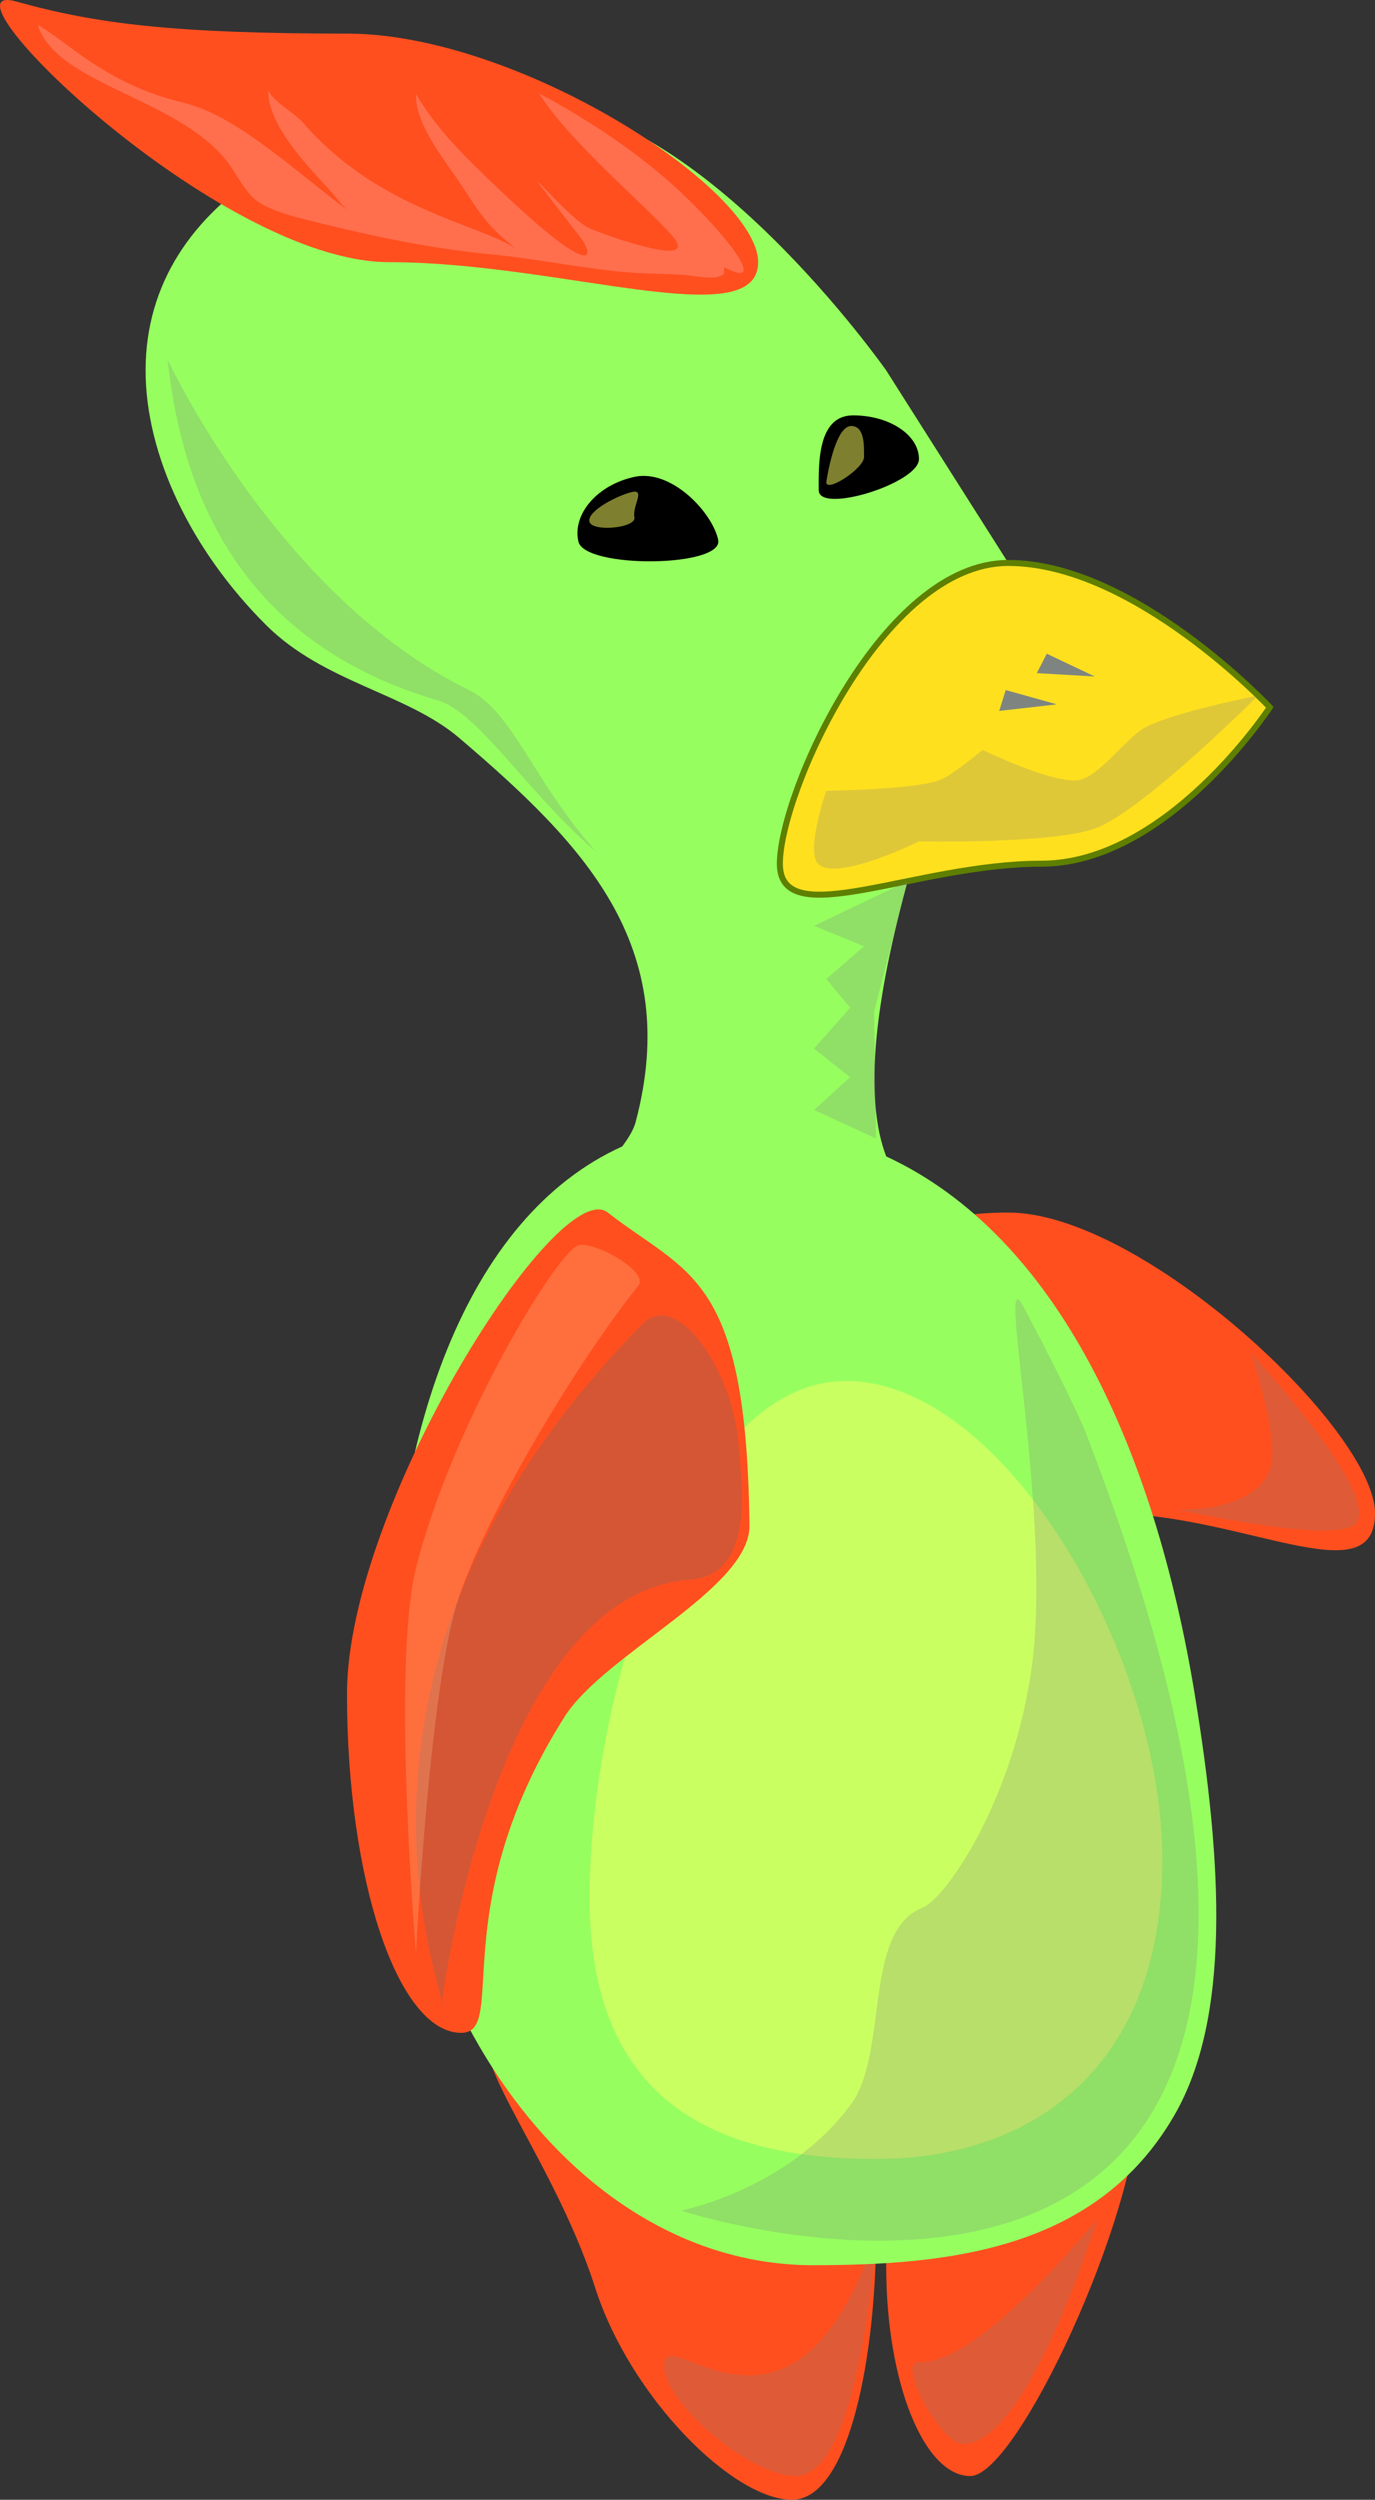
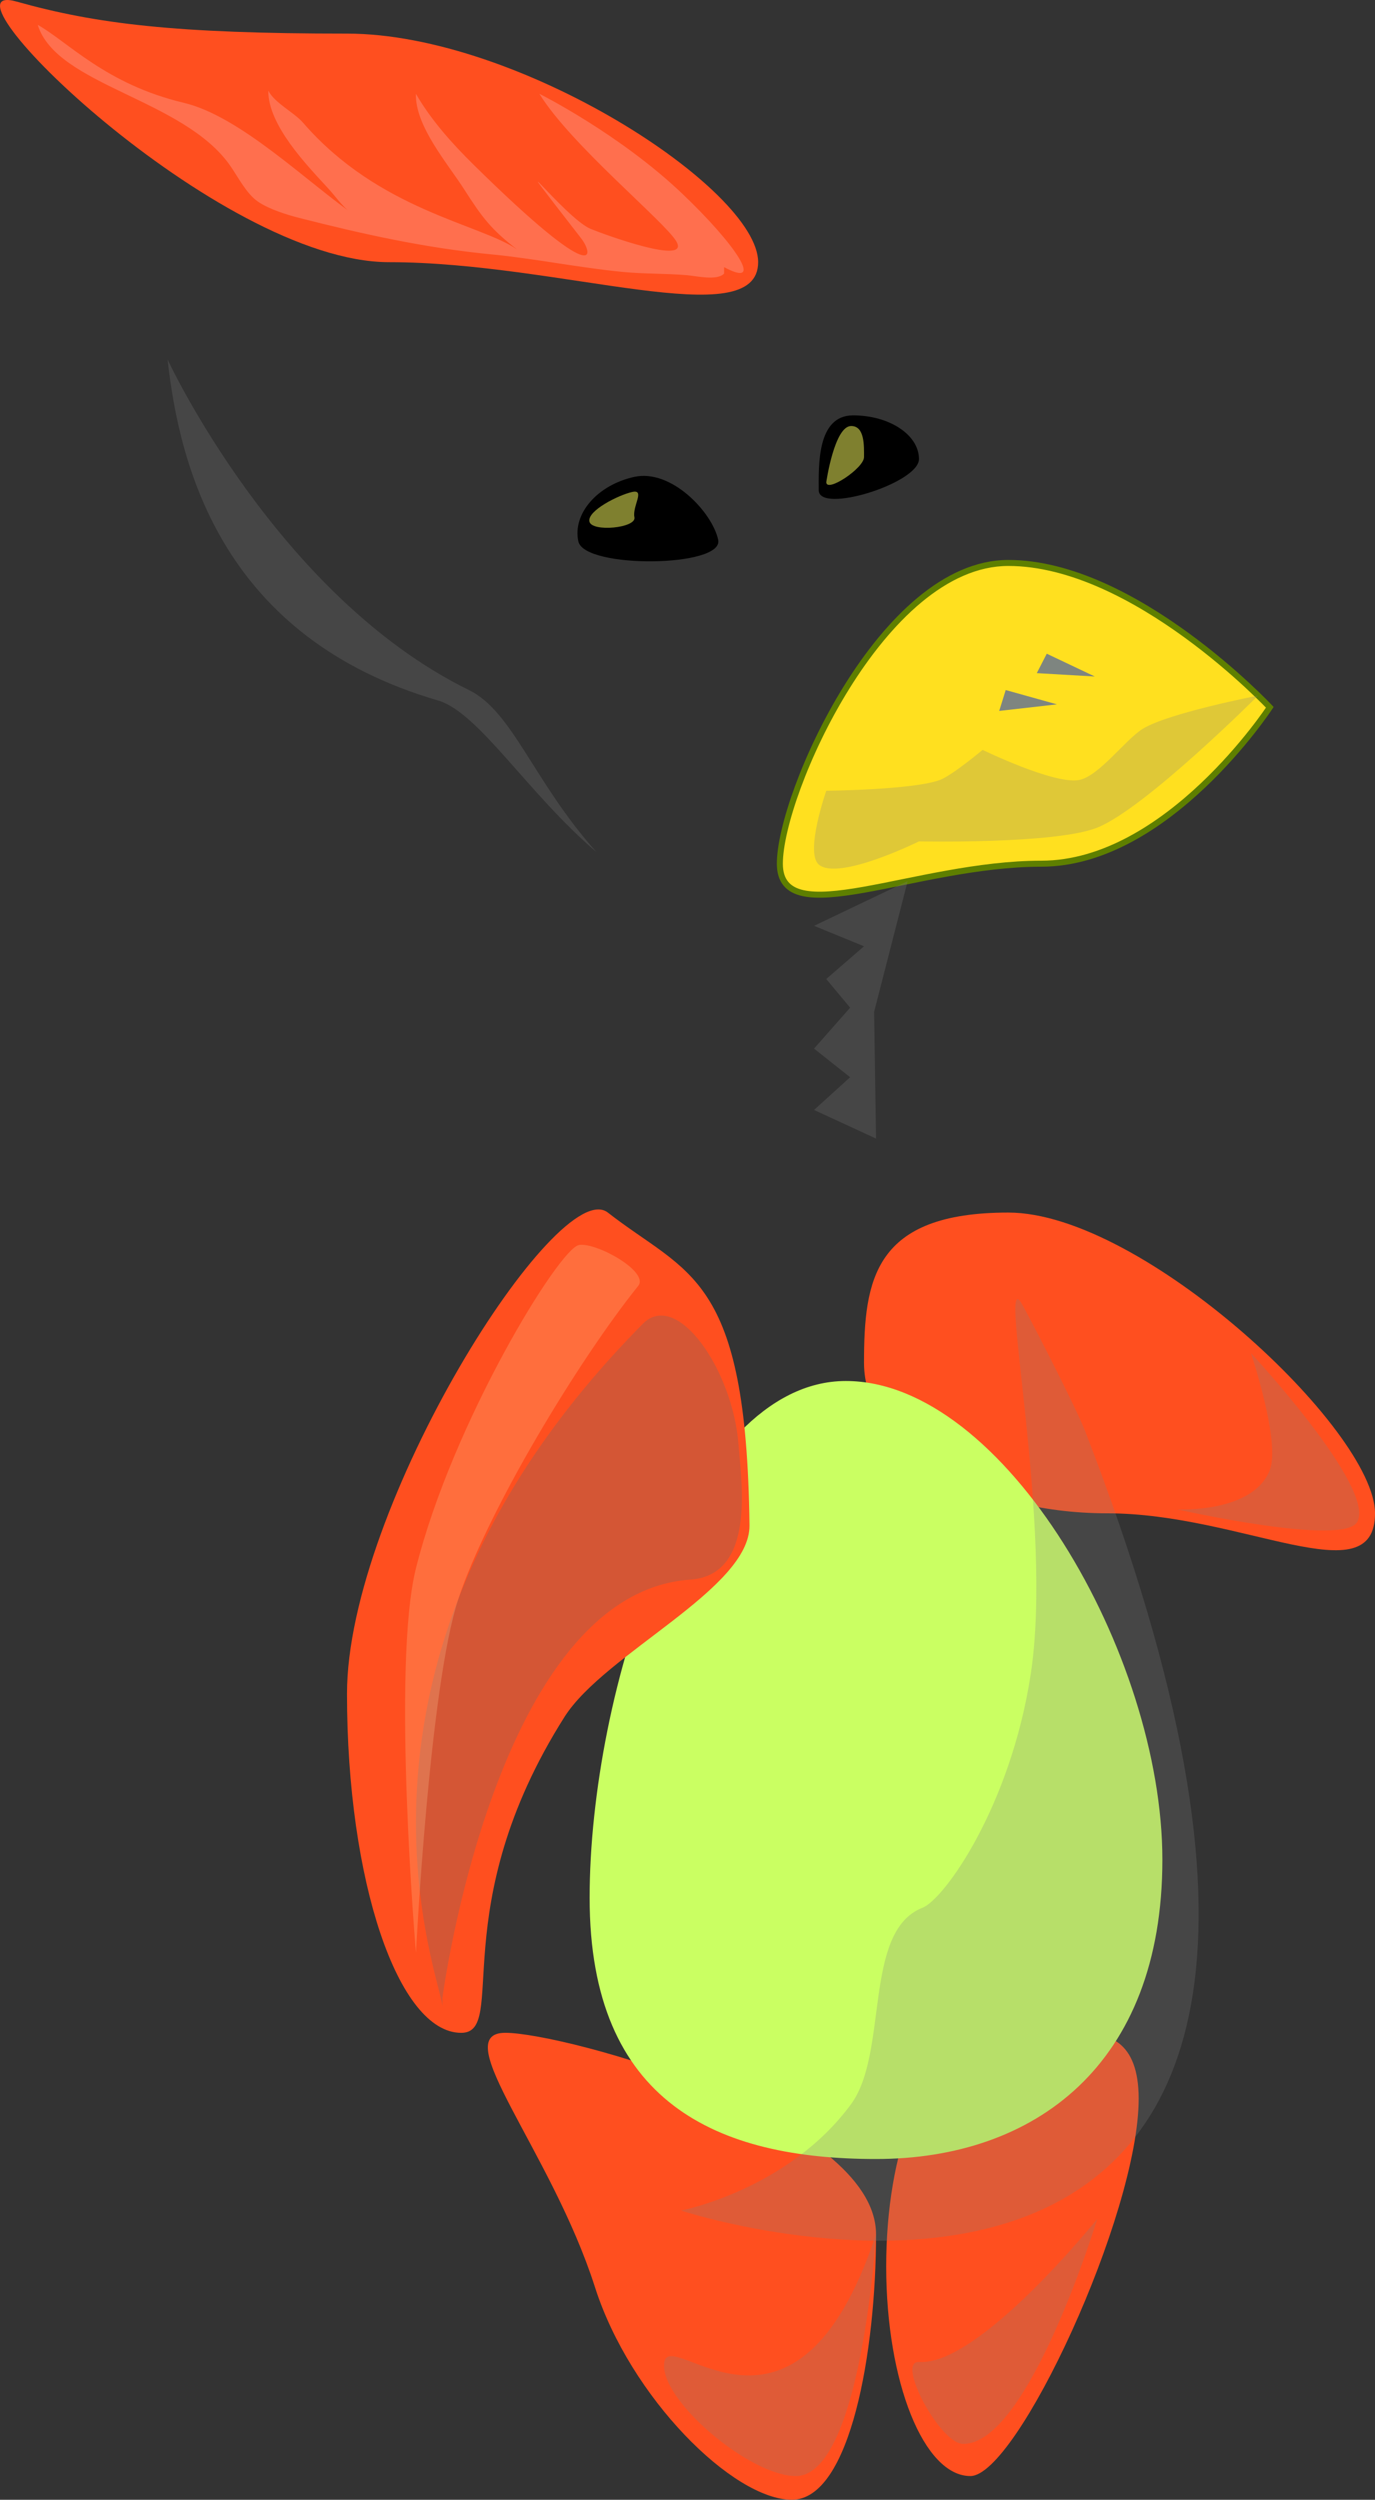
<svg xmlns="http://www.w3.org/2000/svg" id="Capa_1" enable-background="new 0 0 228.718 415.587" xml:space="preserve" viewBox="0 0 228.718 415.587" version="1.1" y="0px" x="0px">
  <rect x="0" y="0" width="228.718" height="415.587" fill="#333333" stroke="none" />
  <g>
    <path d="m145.72 371.46c0 19.262-4.227 44.125-14 44.125s-26.88-16.986-32.75-35.334c-7.251-22.666-24.691-42.295-14.918-42.295 9.771 0 61.668 14.24 61.668 33.5z" fill="#FF4F1F" />
    <path opacity=".25" d="m110.5 392.73c-0.951 6.086 14.167 18.92 21.871 18.918 10.896 0 13.348-40.188 13.348-40.188-13.35 40.19-34.27 15.17-35.22 21.27z" fill="#808080" />
    <path d="m147.41 376.77c0-19.264 6.268-34.879 14-34.879s27.998-12.236 27.998 7.025c0 19.264-20.266 62.73-27.998 62.73s-14-15.62-14-34.88z" fill="#FF4F1F" />
    <path d="m143.72 226.59c0-13.807 1.633-25 24-25s61 36.193 61 50-22.133 0-44.5 0-40.5-11.2-40.5-25z" fill="#FF4F1F" />
-     <path d="m198.72 281.59c-6.686-40.547-22.74-76.092-51.305-89.334-9.223-24.104 16.791-82.048 20.305-98.666l-20.305-32s-31.188-44.5-59.696-44.5c-31.556 0-63.5 15.286-63.5 44.5 0 13.998 7.495 29.822 20.049 42.331 9.622 9.587 23.362 11.287 32.158 18.796 20.544 17.54 37.15 34.362 29.293 63.873-0.309 1.16-1.113 2.535-2.216 4.005-26.001 11.748-38.784 48.038-38.784 90.995 0 52.467 31.564 95 70.5 95 22.68 0 47.271-2.578 60.166-25 9.24-16.08 8.05-41.35 3.33-70.01z" fill="#96FF5F" />
    <path d="m126.11 43.587c0 12.15-32.862 0-61.389 0-28.526 0-76.667-47.452-62-43.333 13.3 3.735 26.474 5.333 55 5.333 28.524 0 68.389 25.85 68.389 38z" fill="#FF4F1F" />
    <path d="m193.35 309.19c0 34.17-21.326 49.748-47.635 49.748s-47.637-9.248-47.637-43.416c0-34.17 16.312-85.93 42.622-85.93s52.65 45.43 52.65 79.6z" fill="#CAFF62" />
    <path d="m119.46 89.747c0.998 4.586-22.258 4.847-23.257 0.26s3.174-9.391 9.321-10.729c6.15-1.339 12.95 5.882 13.94 10.469z" />
    <path d="m152.86 76.321c0 4.013-16.674 9.186-16.674 5.172 0-4.013-0.338-12.438 5.715-12.438s10.96 3.253 10.96 7.266z" />
    <path opacity=".5" d="m105.53 85.988c0.392 1.799-7.097 2.517-7.488 0.719-0.392-1.799 4.886-4.431 7.119-4.917 2.23-0.487-0.02 2.399 0.37 4.198z" fill="#FEFF5F" />
    <path opacity=".5" d="m143.72 75.999c0 1.84-6.277 6-6.277 4.161 0-0.022 1.35-9.336 4.139-9.336 2.28-0.001 2.14 3.333 2.14 5.175z" fill="#FEFF5F" />
    <path stroke="#5E7F00" d="m129.72 143.59c0 11.598 22.514 0 43.5 0s38-26 38-26-22.514-24-43.5-24-38 38.4-38 50z" fill="#FFE01F" />
    <path d="m124.67 253.59c0.121 10.537-24.067 21.277-30.762 31.834-20.086 31.674-9.317 52.537-17.188 52.537-10.493 0-19-25.238-19-56.371 0-31.135 35.119-86.458 43.39-80 13.34 10.41 23.07 10.13 23.56 52z" fill="#FF4F1F" />
    <path opacity=".5" d="m120.45 44.415c6.879 3.681 2.006-3.694-7.014-12.264-10.449-9.929-23.715-16.558-23.715-16.558 5.225 8.502 20.873 21.272 22.78 24.537 2.392 4.096-11.887-1.101-14.262-2.08-4.312-1.777-16.47-17.643-1.578 1.563 2.044 2.636 3.252 8.587-17.891-12.235-3.58-3.526-7.075-7.427-9.585-11.78-0.155 5.343 5.256 11.551 8.014 15.862 2.982 4.661 4.475 6.676 8.834 10.027-6.129-4.259-22.977-6.479-35.631-21.095-1.485-1.715-4.733-3.262-5.773-5.329-0.041 5.759 6.377 12.36 9.993 16.292 1.375 1.496 2.721 3.572 4.515 4.524-8.05-5.579-19.122-16.546-28.583-18.792-12.948-3.073-19.252-10.13-24.277-12.952 3.14 10.132 24.275 12.252 32.051 23.465 1.354 1.953 2.679 4.634 4.635 5.957 1.856 1.255 4.832 2.166 6.771 2.661 10.658 2.721 21.093 5.025 32.053 6.076 7.025 0.674 14.521 2.214 21.86 2.921 3.503 0.337 7.077 0.235 10.61 0.533 1.626 0.137 5.003 0.972 6.191-0.267v-1.066z" fill="#FF917F" />
    <path opacity=".25" d="m169.78 216.45c-3.668-5.277 5.443 37.203 1.67 61.895-3.346 21.889-14.334 37.385-18.012 38.824-9.93 3.885-5.594 24.107-11.877 32.652-10.471 14.242-28.276 17.688-28.276 17.688s134.64 44.137 67.178-129.68c-1.59-4.08-9.94-20.29-10.68-21.37z" fill="#808080" />
    <path opacity=".25" d="m137.44 131.47s-3.566 10.208-1.26 12.245c3.207 2.832 16.678-3.834 16.678-3.834s22.764 0.485 29.664-2.288c8.029-3.227 26.754-21.956 26.754-21.956s-14.938 2.904-19.186 5.526c-2.893 1.787-7.268 7.881-10.609 8.513-4.127 0.78-16.033-5.008-16.033-5.008s-5.078 4.254-7.121 5.008c-4.44 1.64-18.88 1.79-18.88 1.79z" fill="#808080" />
-     <path opacity=".25" d="m152.86 392.69c-3.854-0.262 3.441 13.518 7.301 13.605 10.895 0.252 22.363-37.414 22.363-37.414s-19.64 24.49-29.66 23.8z" fill="#808080" />
+     <path opacity=".25" d="m152.86 392.69c-3.854-0.262 3.441 13.518 7.301 13.605 10.895 0.252 22.363-37.414 22.363-37.414s-19.64 24.49-29.66 23.8" fill="#808080" />
    <polygon points="167.29 114.72 166.21 118.19 175.81 117.1" fill="#7E8580" />
    <polygon points="174.12 108.68 172.46 111.91 182.11 112.47" fill="#7E8580" />
    <path opacity=".3" d="m73.594 332.15s8.819-67.295 41.225-69.535c10.941-0.756 8.505-16.24 8.021-22.514-0.953-12.307-10.208-25.78-15.914-20.016-56.29 56.873-32.765 110.68-33.332 113.75" fill="#706A6A" />
    <path opacity=".25" d="m96.3 206.98c2.958-0.469 11.738 4.47 9.86 6.803-9.86 12.245-25.044 37.332-29.912 52.025-4.814 14.529-7.057 58.859-7.057 58.859s-4.069-47.678 0-63.947c6.051-24.18 23.843-53.21 27.109-53.73z" fill="#FFCC99" />
    <polygon opacity=".25" points="145.4 168.23 150.98 146.49 135.41 153.92 143.72 157.32 137.44 162.76 141.41 167.53 135.41 174.33 141.41 179.09 135.41 184.53 145.72 189.29" fill="#808080" />
    <path opacity=".25" d="m27.877 59.774c2.018 18.335 9.411 46.299 44.986 56.681 6.779 1.979 14.912 15.461 26.352 25.203-10.46-11.667-13.906-23.358-21.209-26.936-31.871-15.611-50.129-54.946-50.129-54.946z" fill="#808080" />
    <path opacity=".25" d="m211.22 244.4c1.82-4.703-3.143-19.451-3.143-19.451s20.771 22.353 17.703 28.05c-2.258 4.191-29.967-2.064-29.967-2.064s12.61 0.68 15.41-6.54z" fill="#808080" />
  </g>
</svg>